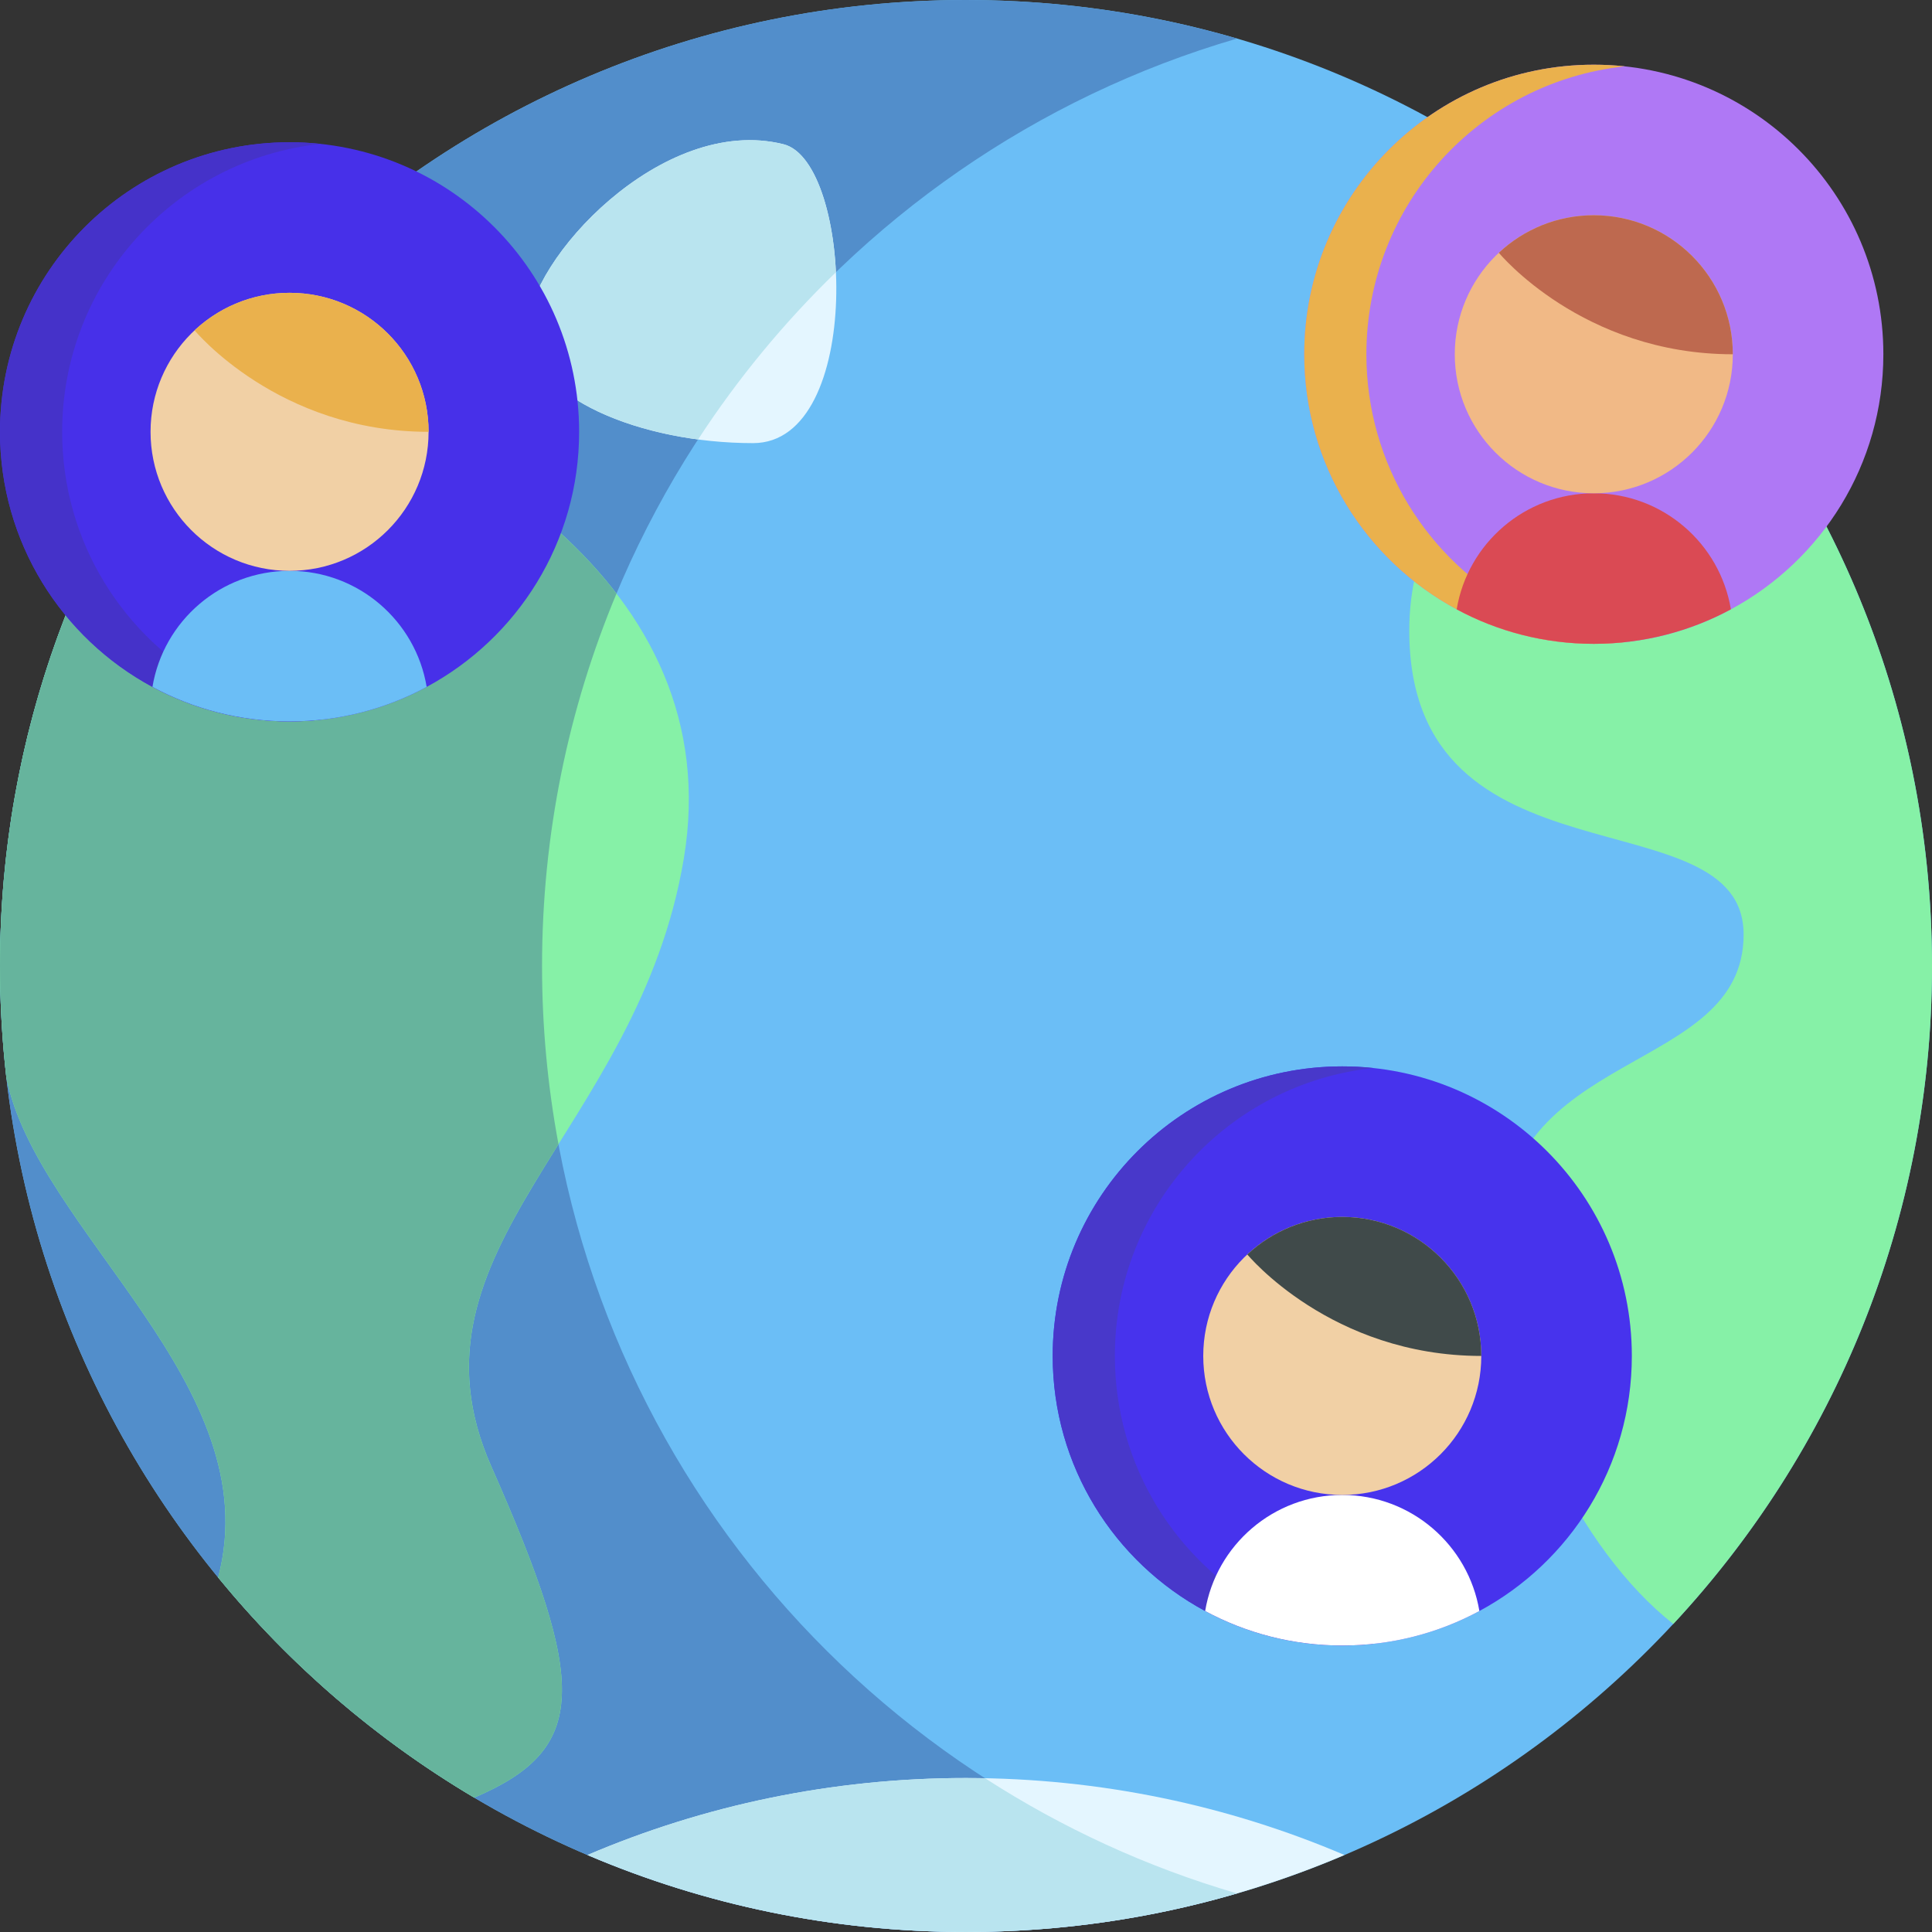
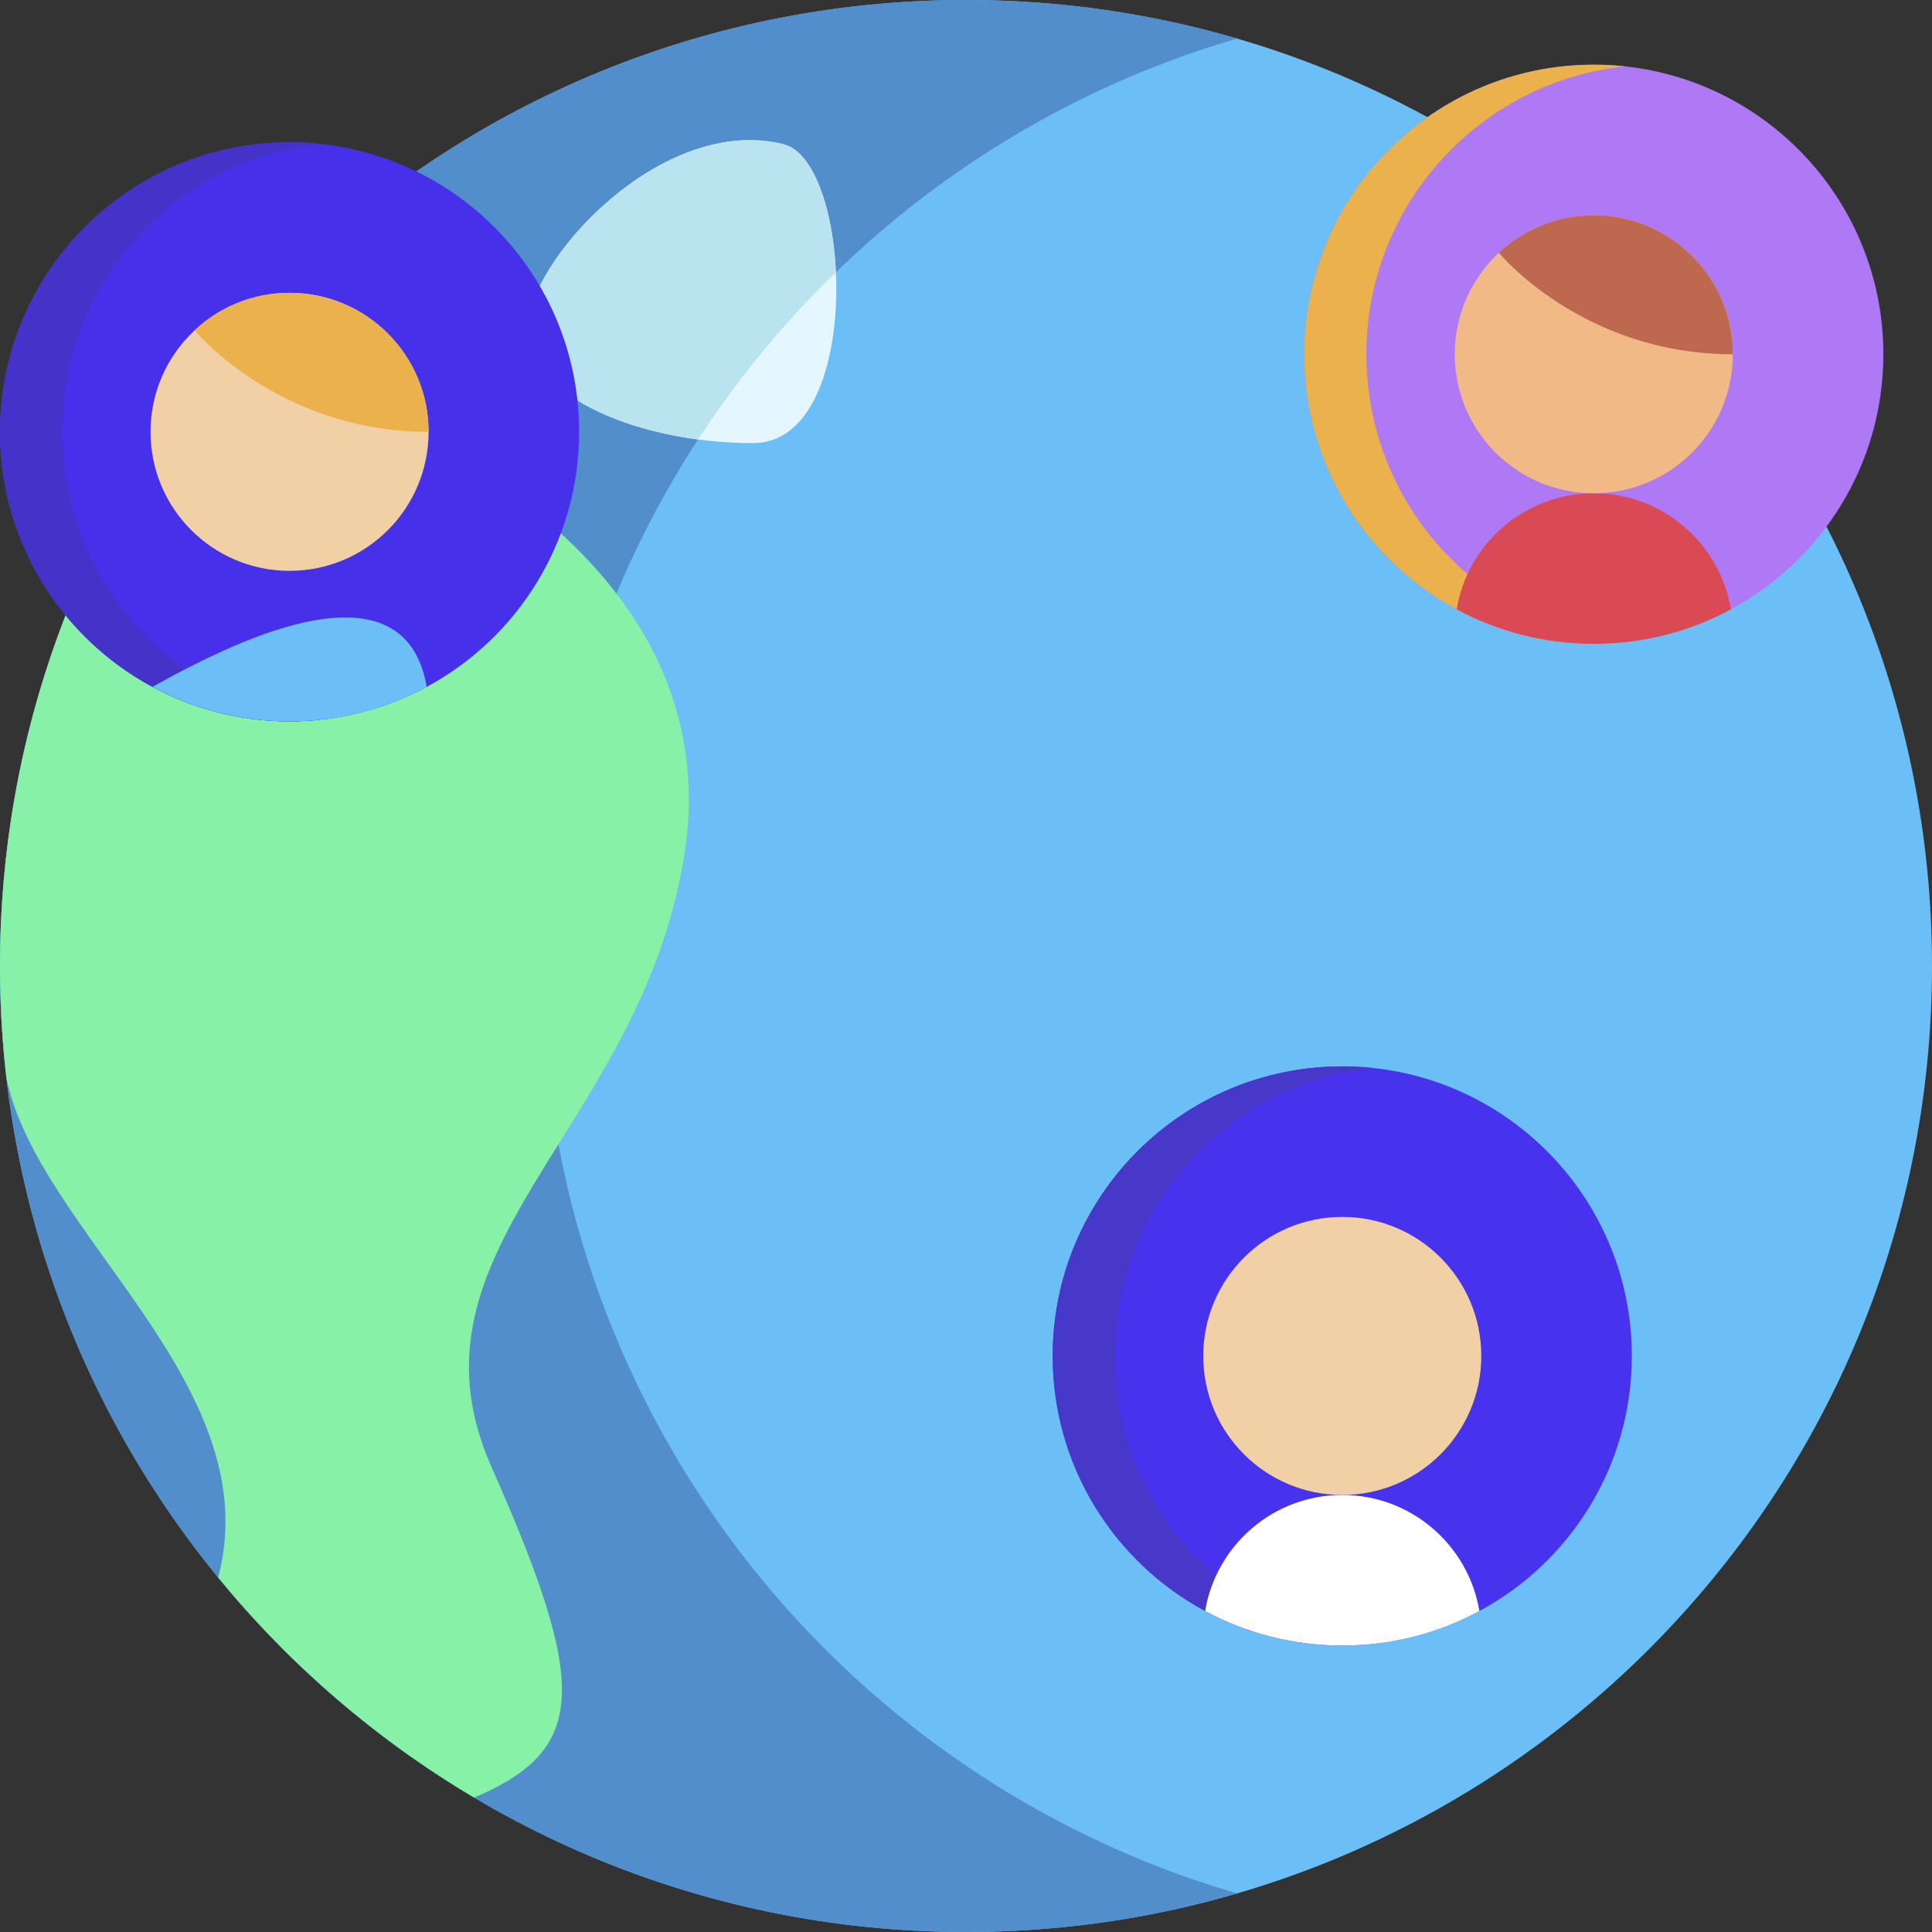
<svg xmlns="http://www.w3.org/2000/svg" width="512" height="512" viewBox="0 0 512 512" fill="none">
  <rect x="0" y="0" width="512" height="512" fill="#333333" stroke="none" />
  <g clip-path="url(#clip0_557_56)">
    <path d="M256 512C397.385 512 512 397.385 512 256C512 114.615 397.385 0 256 0C114.615 0 0 114.615 0 256C0 397.385 114.615 512 256 512Z" fill="#6BBEF6" />
    <path d="M327.824 501.781C305.037 508.436 280.93 512 256 512C114.618 512 0 397.382 0 256C0 114.608 114.618 0 256 0C280.93 0 305.037 3.564 327.824 10.219C221.406 41.259 143.648 139.548 143.648 256C143.648 372.452 221.406 470.741 327.824 501.781Z" fill="#528ECB" />
    <path d="M181.219 227.515C169.135 300.009 104.687 330.883 130.194 388.615C155.712 446.336 156.041 463.468 125.671 476.386H125.661C99.813 461.054 76.85 441.313 57.813 418.057C71.35 366.981 9.849 326.392 1.689 285.587C1.689 285.566 1.679 285.546 1.679 285.525C0.562 275.723 0.002 265.866 0 256C0 194.787 21.479 138.601 57.319 94.55C120.799 112.063 193.293 155.022 181.219 227.515Z" fill="#86F1A7" />
-     <path d="M125.661 476.387H125.671C156.041 463.469 155.711 446.337 130.194 388.616C115.627 355.646 130.4 331.433 148.002 303.228C145.1 287.653 143.643 271.844 143.648 256.001C143.648 221.022 150.672 187.686 163.372 157.315C139.368 125.995 96.62 105.394 57.318 94.551C21.479 138.601 0 194.787 0 256C0 265.982 0.577 275.841 1.679 285.525C1.679 285.546 1.689 285.566 1.689 285.587C9.848 326.392 71.35 366.982 57.813 418.058C76.85 441.313 99.813 461.054 125.661 476.387Z" fill="#66B49D" />
-     <path d="M155.701 491.592L155.699 491.596C186.502 504.727 220.4 512 255.999 512C291.598 512 325.495 504.727 356.298 491.597V491.592C325.496 478.457 291.592 471.194 255.999 471.194C220.406 471.195 186.503 478.457 155.701 491.592Z" fill="#E4F6FF" />
-     <path d="M327.804 501.77C303.925 494.803 281.496 484.44 261.058 471.255C259.373 471.217 257.687 471.196 256.001 471.191C220.408 471.191 186.505 478.454 155.703 491.589L155.701 491.593C186.504 504.723 220.402 511.997 256.001 511.997C280.932 511.996 305.022 508.417 327.804 501.77Z" fill="#B9E4EF" />
-     <path d="M512 256C512 323.364 485.967 384.649 443.441 430.368C418.572 410.805 397.629 368.248 397.629 329.544C397.629 277.19 462.077 285.246 462.077 247.655C462.077 210.064 373.471 236.91 373.471 167.105C373.471 121.952 417.017 97.825 447.778 86.411C487.739 131.575 512 190.954 512 256Z" fill="#86F1A7" />
    <path d="M207.628 38.225C226.047 42.83 229.108 117.432 199.573 117.432C170.038 117.432 139.832 105.35 139.832 87.226C139.832 69.102 175.408 30.17 207.628 38.225Z" fill="#E4F6FF" />
    <path d="M207.628 38.225C175.408 30.17 139.832 69.102 139.832 87.226C139.832 102.351 160.871 113.261 184.999 116.46C195.483 100.371 207.736 85.506 221.529 72.144C220.76 55.523 215.652 40.231 207.628 38.225Z" fill="#B9E4EF" />
    <path d="M499.109 93.885C499.109 123.122 482.76 148.536 458.705 161.485C447.888 167.316 435.516 170.623 422.37 170.623C409.225 170.623 396.852 167.316 386.035 161.485C361.98 148.536 345.631 123.121 345.631 93.885C345.631 51.503 379.988 17.147 422.369 17.147C464.75 17.147 499.109 51.503 499.109 93.885Z" fill="#AF78F5" />
    <path d="M402.509 161.485C411.222 166.183 420.768 169.137 430.612 170.18C427.903 170.479 425.152 170.623 422.371 170.623C409.226 170.623 396.854 167.316 386.037 161.485C361.982 148.536 345.633 123.121 345.633 93.885C345.633 51.503 379.99 17.147 422.371 17.147C425.153 17.147 427.903 17.291 430.612 17.58C392.104 21.69 362.105 54.285 362.105 93.886C362.105 123.121 378.454 148.536 402.509 161.485Z" fill="#EAB14D" />
    <path d="M458.705 161.485C447.888 167.316 435.516 170.623 422.37 170.623C409.225 170.623 396.852 167.316 386.035 161.485C388.93 144.034 404.094 130.724 422.37 130.724C440.646 130.724 455.81 144.034 458.705 161.485Z" fill="#DA4A54" />
    <path d="M422.371 130.726C442.719 130.726 459.213 114.231 459.213 93.884C459.213 73.537 442.719 57.042 422.371 57.042C402.024 57.042 385.529 73.537 385.529 93.884C385.529 114.231 402.024 130.726 422.371 130.726Z" fill="#F1B986" />
    <path d="M422.37 57.042C412.637 57.042 403.792 60.823 397.205 66.987C397.206 66.987 419.317 93.883 459.212 93.883C459.212 73.537 442.718 57.042 422.37 57.042Z" fill="#BE694F" />
    <path d="M432.453 359.34C432.453 388.577 416.104 413.991 392.049 426.94C381.232 432.771 368.86 436.078 355.714 436.078C342.568 436.078 330.196 432.771 319.379 426.94C295.324 413.991 278.975 388.576 278.975 359.34C278.975 316.958 313.332 282.602 355.713 282.602C398.094 282.602 432.453 316.958 432.453 359.34Z" fill="#4733ED" />
    <path d="M335.853 426.94C344.566 431.638 354.112 434.592 363.956 435.635C361.247 435.934 358.496 436.078 355.715 436.078C342.57 436.078 330.198 432.771 319.381 426.94C295.326 413.991 278.977 388.576 278.977 359.34C278.977 316.958 313.334 282.602 355.715 282.602C358.497 282.602 361.247 282.746 363.956 283.035C325.448 287.145 295.449 319.74 295.449 359.341C295.449 388.576 311.798 413.991 335.853 426.94Z" fill="#4838CA" />
    <path d="M392.049 426.94C381.232 432.771 368.86 436.078 355.714 436.078C342.568 436.078 330.196 432.771 319.379 426.94C322.274 409.489 337.438 396.179 355.714 396.179C373.99 396.179 389.154 409.489 392.049 426.94Z" fill="white" />
    <path d="M355.715 396.181C376.062 396.181 392.557 379.686 392.557 359.339C392.557 338.992 376.062 322.497 355.715 322.497C335.368 322.497 318.873 338.992 318.873 359.339C318.873 379.686 335.368 396.181 355.715 396.181Z" fill="#F1D0A5" />
-     <path d="M355.716 322.497C345.983 322.497 337.138 326.278 330.551 332.442C330.551 332.442 352.663 359.338 392.558 359.338C392.558 338.992 376.064 322.497 355.716 322.497Z" fill="#404A4A" />
    <path d="M153.476 114.439C153.476 143.676 137.127 169.09 113.072 182.039C102.255 187.87 89.883 191.177 76.737 191.177C63.591 191.177 51.219 187.87 40.402 182.039C16.349 169.09 0 143.676 0 114.439C0 72.057 34.357 37.701 76.738 37.701C119.119 37.701 153.476 72.058 153.476 114.439Z" fill="#4730E9" />
    <path d="M56.876 182.04C65.589 186.738 75.135 189.692 84.979 190.735C82.27 191.034 79.519 191.178 76.738 191.178C63.593 191.178 51.221 187.871 40.404 182.04C16.349 169.09 0 143.676 0 114.439C0 72.057 34.357 37.701 76.738 37.701C79.52 37.701 82.27 37.845 84.979 38.134C46.471 42.244 16.472 74.839 16.472 114.44C16.473 143.676 32.822 169.09 56.876 182.04Z" fill="#4532C9" />
-     <path d="M113.072 182.04C102.255 187.871 89.883 191.178 76.737 191.178C63.591 191.178 51.219 187.871 40.402 182.04C43.297 164.589 58.461 151.279 76.737 151.279C95.013 151.279 110.177 164.588 113.072 182.04Z" fill="#6BBEF6" />
+     <path d="M113.072 182.04C102.255 187.871 89.883 191.178 76.737 191.178C63.591 191.178 51.219 187.871 40.402 182.04C95.013 151.279 110.177 164.588 113.072 182.04Z" fill="#6BBEF6" />
    <path d="M76.739 151.28C97.086 151.28 113.58 134.785 113.58 114.438C113.58 94.091 97.086 77.596 76.739 77.596C56.391 77.596 39.897 94.091 39.897 114.438C39.897 134.785 56.391 151.28 76.739 151.28Z" fill="#F1D0A5" />
    <path d="M76.739 77.597C67.006 77.597 58.161 81.378 51.574 87.542C51.574 87.542 73.686 114.438 113.581 114.438C113.581 94.091 97.086 77.597 76.739 77.597Z" fill="#EAB14D" />
  </g>
  <defs>
    <clipPath id="clip0_557_56">
      <rect width="512" height="512" fill="white" />
    </clipPath>
  </defs>
</svg>